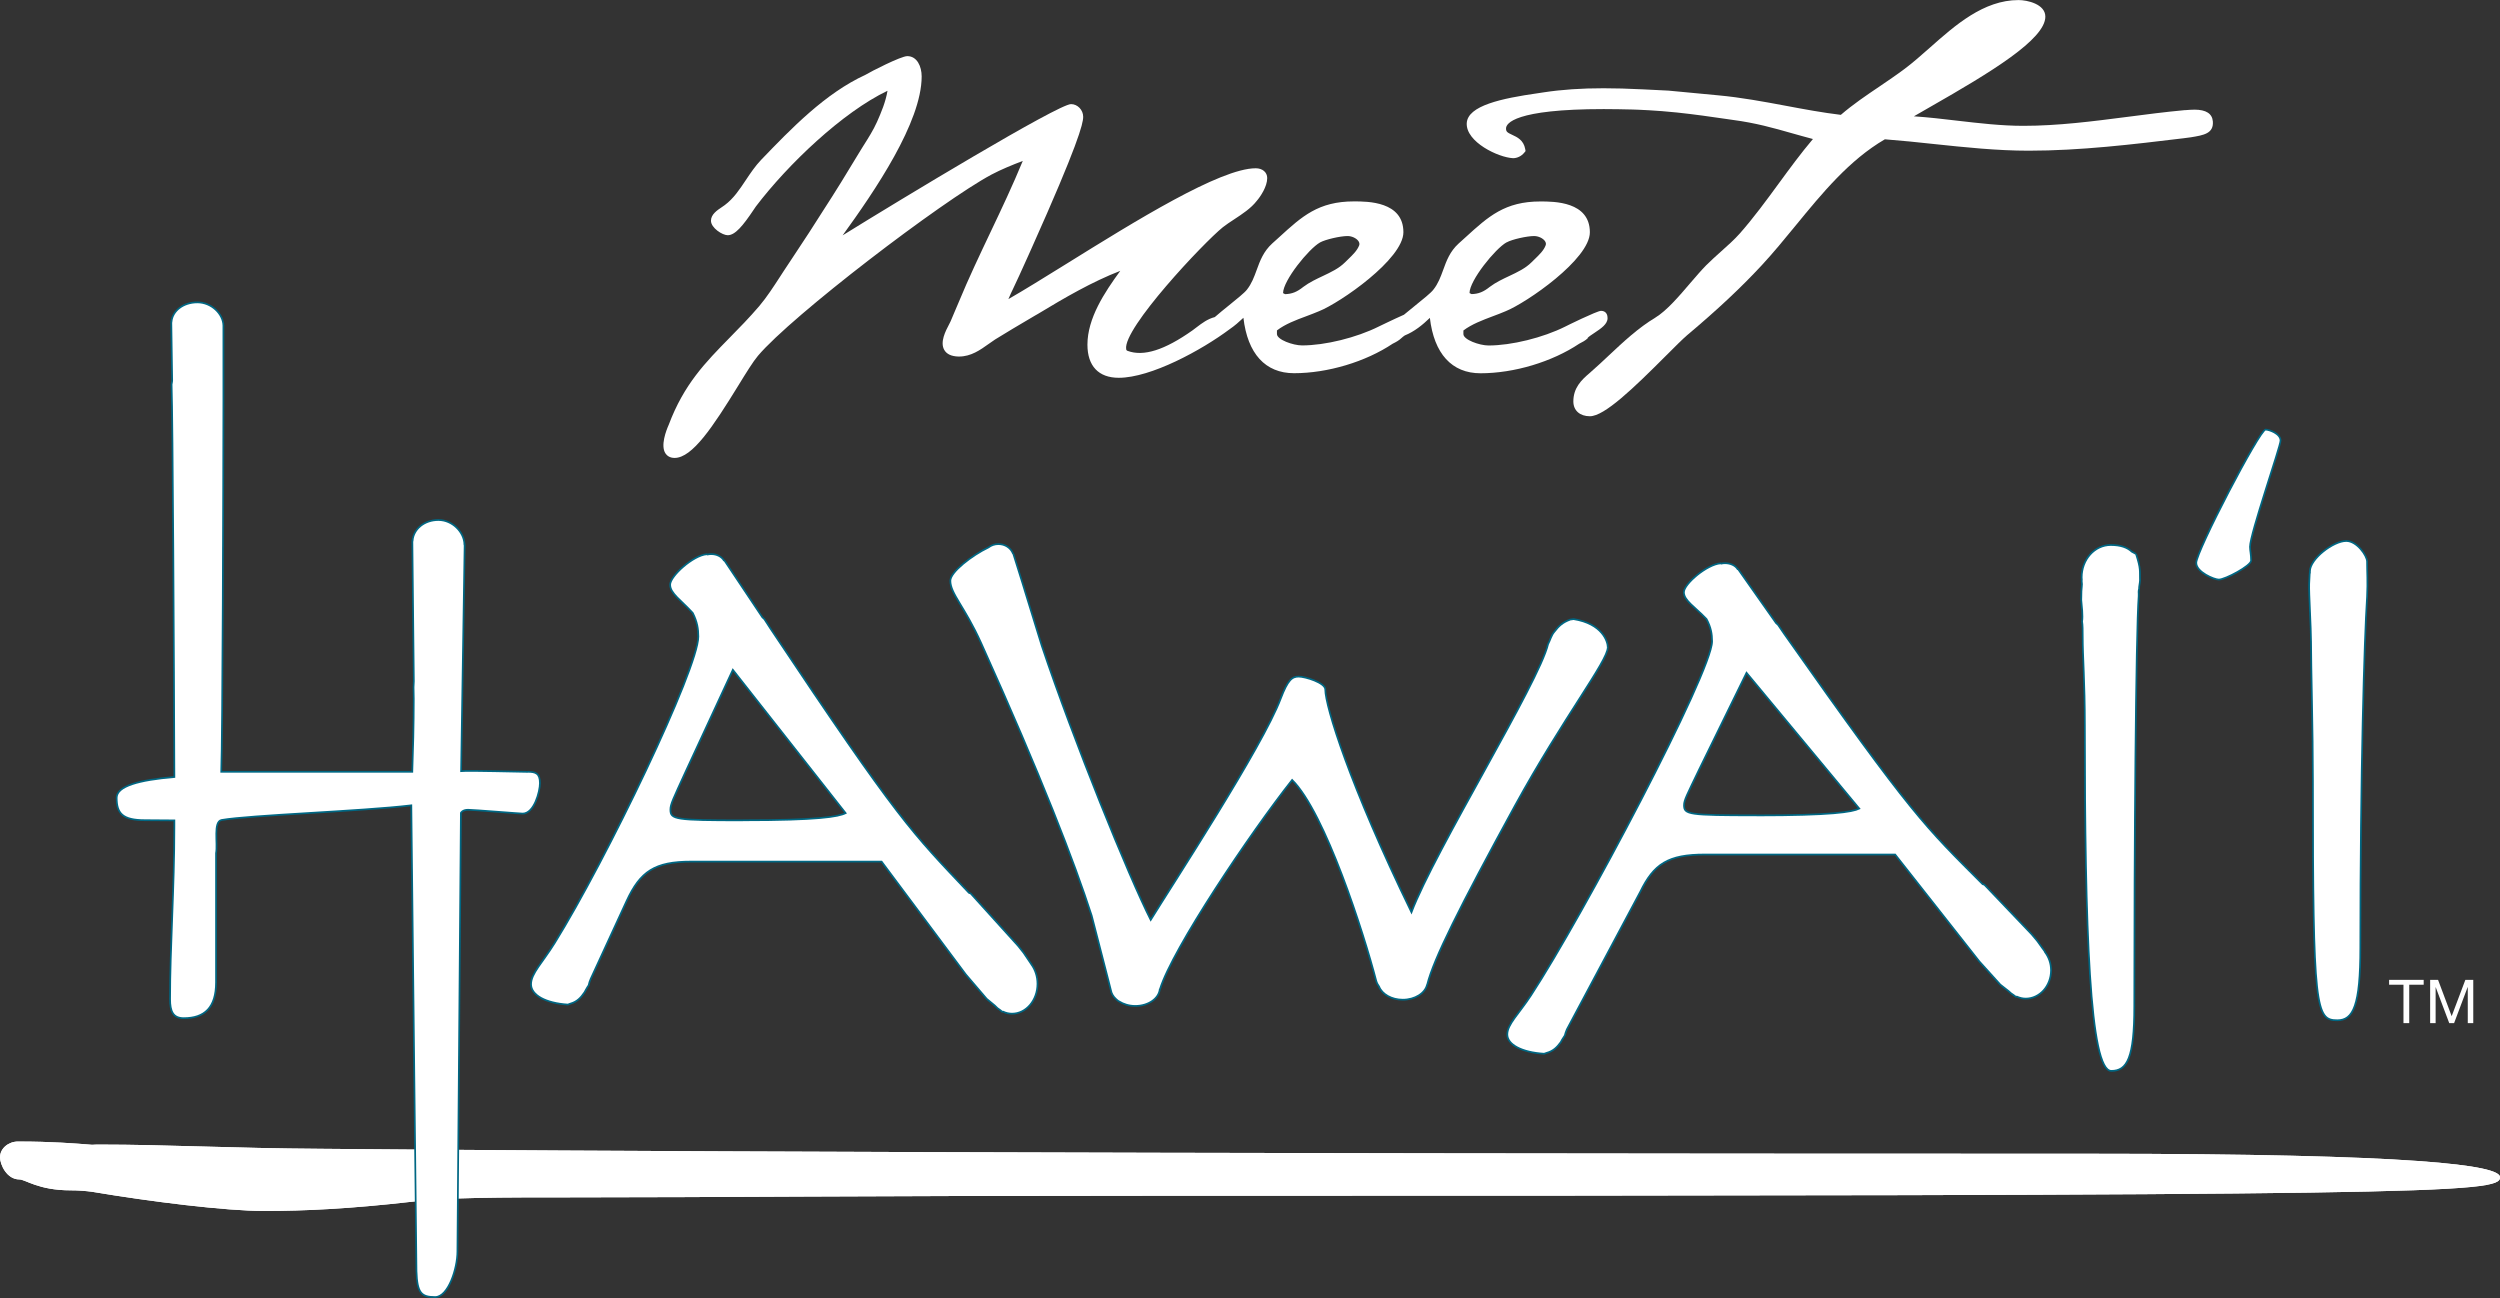
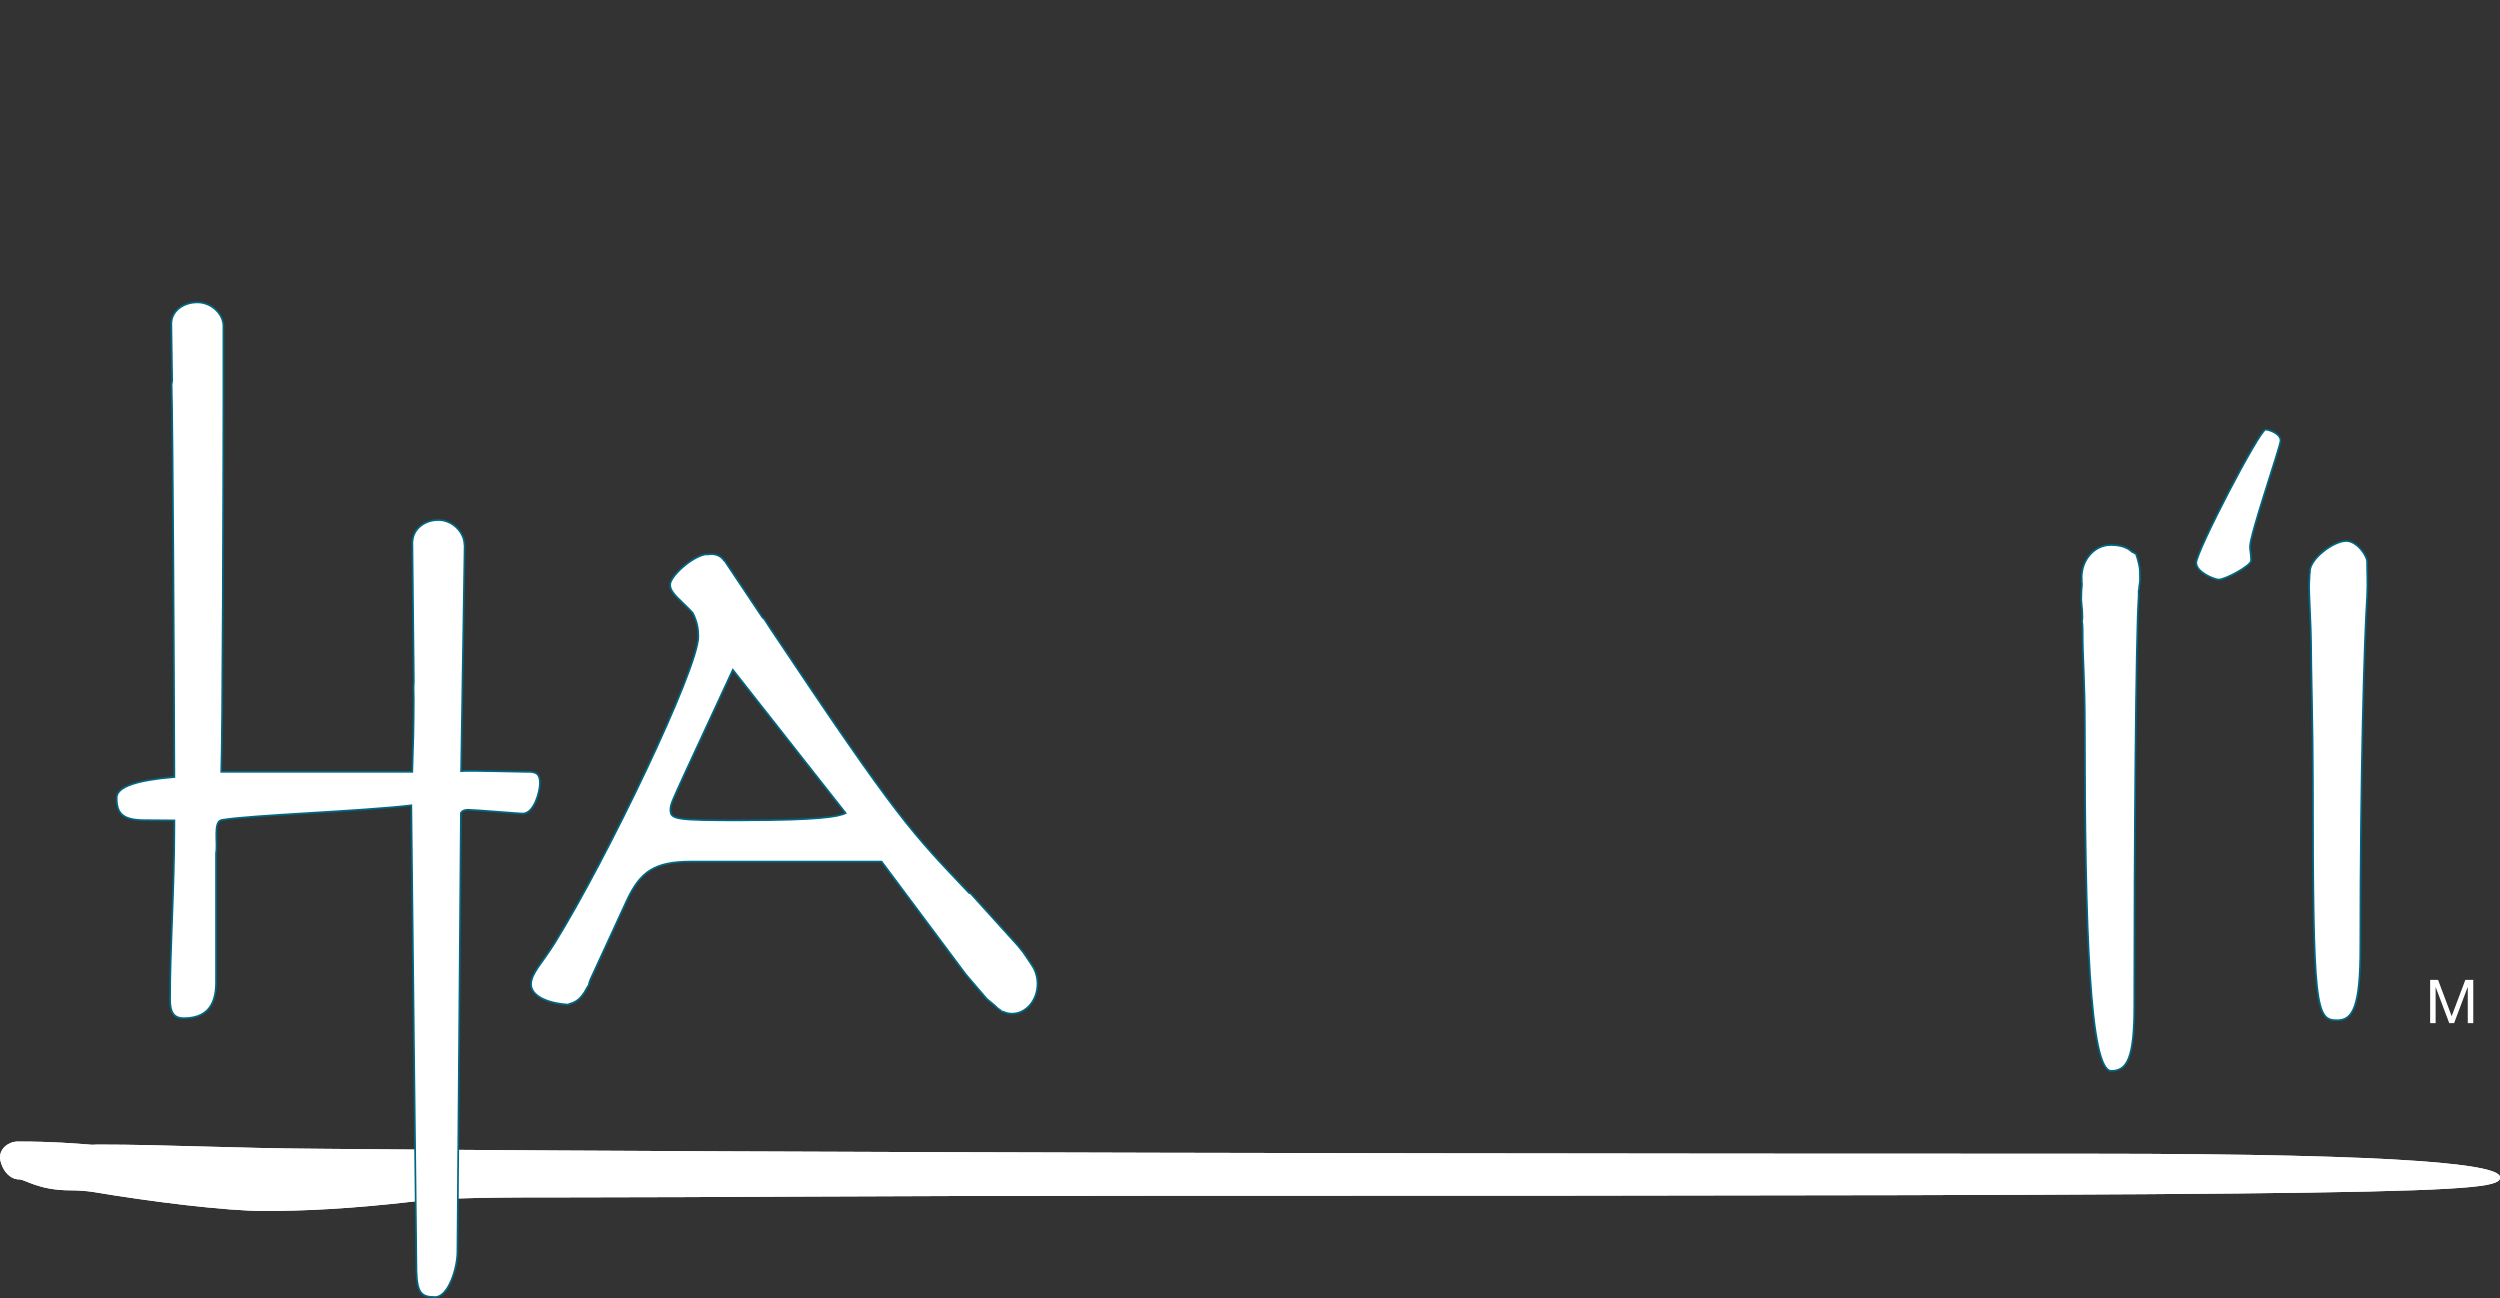
<svg xmlns="http://www.w3.org/2000/svg" id="Layer_1" viewBox="0 0 360 186.91">
  <rect x="0" y="0" width="360" height="186.91" fill="#333333" stroke="none" />
  <defs>
    <style>.cls-1,.cls-2{fill:#fff;}.cls-2{stroke:#006783;stroke-width:.25px;}.cls-3{clip-path:url(#clippath);fill:none;}</style>
    <clipPath id="clippath">
      <path class="cls-1" d="m0,166.62c0,1.09.98,3.22,2.79,3.22.87,0,2.73,1.57,7.4,1.57,1.07,0,2.09.08,3.02.2,8.53,1.44,19.28,2.77,24.82,2.77,5.91,0,12.41-.32,21.27-1.33,5.32-.63,12.41-.63,23.63-.63,20.09,0,40.76-.23,82.12-.23,186.68,0,194.96-.32,194.96-2.67,0-1.72-11.82-3.38-59.08-3.38-142.37,0-219.76-.39-254.62-.71-13-.08-22.45-.61-31.9-.61-.36,0-.75,0-1.16.03-2.35-.19-5.78-.47-10.64-.47-1.42,0-2.6,1.02-2.6,2.23" />
    </clipPath>
  </defs>
  <path class="cls-1" d="m0,166.62c0,1.09.98,3.22,2.79,3.22.87,0,2.73,1.57,7.4,1.57,1.07,0,2.09.08,3.02.2,8.53,1.44,19.28,2.77,24.82,2.77,5.91,0,12.41-.32,21.27-1.33,5.32-.63,12.41-.63,23.63-.63,20.09,0,40.76-.23,82.12-.23,186.68,0,194.96-.32,194.96-2.67,0-1.72-11.82-3.38-59.08-3.38-142.37,0-219.76-.39-254.62-.71-13-.08-22.45-.61-31.9-.61-.36,0-.75,0-1.16.03-2.35-.19-5.78-.47-10.64-.47-1.42,0-2.6,1.02-2.6,2.23" />
  <g class="cls-3">
    <rect class="cls-1" y="164.39" width="360" height="10" />
  </g>
-   <path class="cls-2" d="m252.95,117.41c-9.82,0-10.45-.12-10.45-1.46,0-.73.41-1.46,2.17-5.13l6.83-13.94,16.24,19.56c-1.03.49-3.93.98-14.79.98m41.5,19.59l-1.11-1.54-.78-.93-6.81-7.14-.25-.08c-8.24-8.26-9.99-9.63-28.59-36.06-.29-.42-.59-.85-.88-1.29-.1-.08-.19-.16-.28-.25l-5.44-7.73-.09-.03c-.31-.51-1.01-.86-1.82-.86-.19,0-.37.02-.54.06l-.09-.04c-1.96.14-5.29,2.97-5.29,4.16s1.58,2.1,3.26,3.86c.65,1.22.8,2.18.8,3.22,0,4.4-18.63,39.61-26.08,50.98-1.76,2.69-3.41,4.15-3.41,5.62s2.1,2.58,5.3,2.78c.13-.05.25-.1.38-.13.93-.25,1.48-.8,2.02-1.54.07-.12.14-.24.2-.37.12-.21.25-.41.38-.59.08-.3.17-.6.3-.88l10.56-19.8c1.96-4.04,4.03-5.38,9.3-5.38h27.41l12.13,15.4,3.01,3.33,1.21.95c.21.22.45.4.71.56l.3.23h.18c.39.17.81.28,1.26.28,2.01,0,3.65-1.82,3.65-4.08,0-1.01-.34-1.92-.88-2.63l-.02-.07Z" />
  <path class="cls-2" d="m148.48,138.81l-1.1-1.63-.78-.98-6.82-7.54-.25-.09c-8.24-8.72-9.99-10.17-28.59-38.06-.29-.44-.59-.9-.88-1.36-.09-.08-.19-.17-.28-.26l-5.45-8.16-.09-.03c-.31-.53-1.01-.91-1.82-.91-.19,0-.37.02-.54.06l-.1-.04c-1.95.15-5.28,3.14-5.28,4.39s1.58,2.22,3.26,4.07c.65,1.29.8,2.3.8,3.4,0,4.64-13.24,32.13-20.68,44.12-1.76,2.84-3.41,4.38-3.41,5.94s2.09,2.72,5.3,2.93c.12-.05.25-.1.38-.14.93-.26,1.49-.84,2.02-1.63.07-.13.14-.25.21-.38.12-.23.25-.43.38-.62.08-.32.16-.64.3-.93l5.17-11.22c1.97-4.26,4.04-5.67,9.31-5.67h27.41l12.13,16.25,3.01,3.52,1.15.95c.25.28.54.52.85.71l.21.18h.15c.4.19.83.29,1.29.29,2.02,0,3.66-1.93,3.66-4.3,0-1.08-.34-2.06-.89-2.81v-.04Zm-41.5-20.68c-9.82,0-10.44-.13-10.44-1.55,0-.78.41-1.55,2.17-5.42l6.82-14.71,16.24,20.64c-1.03.52-3.93,1.03-14.79,1.03" />
  <path class="cls-2" d="m326.24,61.86c-.83,0-9.98,17.53-9.98,19.19,0,1.33,2.58,2.41,3.25,2.41.91,0,4.65-1.99,4.65-2.74,0-.91-.16-1.41-.16-1.99,0-1.83,4.4-14.46,4.4-15.29,0-1-1.66-1.58-2.16-1.58" />
  <path class="cls-2" d="m340.86,80.86c0-.83-1.46-2.96-3-2.96-1.86,0-5.23,2.59-5.23,4.36,0,1.04.02-1.21-.11,1.84-.05,1.25.27,6.33.27,8.31,0,3.55.27,12.75.27,20.06,0,32.99.42,34.45,3.52,34.45,2.28,0,3.31-2.09,3.31-10.44,0-25.16.56-44.38.97-50.54.11-2.3,0-3.41,0-5.09" />
  <path class="cls-2" d="m307.6,79.78c-.2-.1-.41-.22-.62-.34-.64-.6-1.6-.96-3.03-.96-2.32,0-4.19,2.08-4.19,4.66,0,.13,0,.26.02.39-.01.03-.01.05-.02.08.13.94-.06.51-.06,2.79.07.76.26,2.35.12,3.08.09.59.09,1.29.09,2.13,0,3.16.31,6.41.31,12.92,0,29.37.71,49.68,3.81,49.68,2.28,0,3.31-1.86,3.31-9.29,0-22.4.22-53.58.63-59.06.03-.6-.07-.56.06-1.08-.03-.19.14-.98.13-1.19-.04-1.4.14-1.63-.56-3.79" />
-   <path class="cls-2" d="m231.52,93.21c0-.83-.78-3.4-4.93-4.06-.06,0-.41.08-.47.07-1.07.38-1.64.9-2.29,1.75-.45.51-.59,1.2-.91,1.79-1.28,5.49-16.26,29.64-19.67,38.61-8.9-18.29-12.41-29.67-12.41-32.08,0-.98-2.9-1.86-3.83-1.86s-1.55.44-2.59,3.18c-2.59,6.9-15.61,26.82-18.72,31.86-3.15-6.21-11.09-25.77-15.69-39.49l-2.46-7.98s-.03-.1-.04-.14c0,0,0-.02-.01-.03l-.31-1.01-1.27-4.06-.06-.07c-.31-.78-1.12-1.34-2.09-1.34-.54,0-1.04.18-1.43.48-2.39,1.15-5.49,3.54-5.49,4.8,0,1.86,2.07,3.72,4.44,8.98,8.73,19.34,13.45,31.61,15.91,39.23l2.4,9.3.36,1.42c.08.5.35.95.76,1.32.06.07.13.13.21.18.02.01.03.03.05.04.03.02.05.05.08.06.03.02.07.03.1.05.62.39,1.43.65,2.32.65,1.87,0,3.38-1.06,3.53-2.4.01-.01.02-.02.03-.03,1.81-5.84,13.02-22.52,19.03-30.12,4.76,4.71,10.34,22.12,12.1,28.91.09.33.24.6.42.85.43,1.09,1.79,1.89,3.41,1.89,1.76,0,3.21-.94,3.5-2.16.01-.02.02-.03.03-.05.9-3.62,4.59-11.04,12.6-25.69,7.03-12.81,13.39-20.87,13.39-22.84" />
  <path class="cls-2" d="m76.02,111.15c-1.14,0-8.49-.22-9.62-.11l.51-32.66h-.03c-.05-1.74-1.71-3.5-3.75-3.5s-3.58,1.31-3.72,2.96h-.03v.2s0,.02,0,.03c0,0,0,.02,0,.03l.21,20c-.01.28-.03.56-.04.85.02.55.03,1.12.03,1.68,0,3.72-.1,7.56-.21,10.51h-27.51c.19-4.82.29-42.01.31-53.3h0v-10.92s0-.01,0-.02,0-.02,0-.02h0c-.03-1.66-1.7-3.34-3.75-3.34s-3.58,1.23-3.73,2.78h-.02s0,.18,0,.18v.03s0,.03,0,.04l.12,8.11c0,.05,0,.11,0,.16-.01.17-.05.34-.08.5,0,.03,0,.05,0,.08.17,4.56.35,40.09.4,56.47-5.1.44-8.31,1.3-8.31,3,0,2.21.81,3.22,4.08,3.22,1.33,0,2.76.01,4.23.03v.88c0,8.98-.62,17.3-.62,24.86,0,1.75.42,2.74,1.97,2.74,3,0,4.65-1.53,4.65-5.14v-18.62c.27-1.43-.44-4.56.81-4.78,4.17-.72,19.97-1.24,27.31-2.11l.74,67.09c.1,3.17.72,3.72,2.69,3.72,1.86,0,3.21-4.05,3.21-6.57l.5-63.15s.21-.45,1.03-.45c.72,0,7.45.55,7.86.55,1.66,0,2.49-3.18,2.49-4.38,0-1.42-.62-1.64-1.76-1.64" />
-   <polygon class="cls-1" points="346.1 141.8 344.03 141.8 344.03 141.1 349.01 141.1 349.01 141.8 346.93 141.8 346.93 147.33 346.1 147.33 346.1 141.8" />
  <polygon class="cls-1" points="349.94 141.1 351.08 141.1 353.04 146.33 355.01 141.1 356.15 141.1 356.15 147.33 355.36 147.33 355.36 142.15 355.34 142.15 353.39 147.33 352.69 147.33 350.74 142.15 350.73 142.15 350.73 147.33 349.94 147.33 349.94 141.1" />
-   <path class="cls-1" d="m228.62,48.65c.2-.2.59-.46.97-.71.98-.65,1.9-1.27,1.9-2.13,0-.98-.72-1.05-.94-1.05-.58,0-5.12,2.24-5.16,2.27-3.2,1.6-7.74,2.72-11.04,2.72-1.3,0-3.62-.83-3.62-1.64,0-.07,0-.14,0-.22,0-.08-.01-.22,0-.3,1.2-.91,2.73-1.48,4.21-2.04.63-.24,1.27-.47,1.86-.73,3.03-1.22,12.14-7.5,12.14-11.37,0-4.44-5.17-4.44-7.12-4.44-5.11,0-7.48,2.15-10.75,5.13-.33.3-.67.6-1.02.92-1.27,1.15-1.76,2.51-2.24,3.83-.37,1.01-.72,1.97-1.42,2.84-.32.43-1.52,1.4-2.58,2.25-.56.45-1.14.92-1.64,1.34-1.52.67-3.6,1.69-3.63,1.7-3.19,1.6-7.73,2.72-11.04,2.72-1.3,0-3.62-.83-3.62-1.64,0-.07,0-.14,0-.22,0-.08-.01-.22,0-.3,1.2-.92,2.73-1.49,4.21-2.04.63-.24,1.26-.47,1.86-.73,3.03-1.21,12.14-7.5,12.14-11.37,0-4.44-5.16-4.44-7.11-4.44-5.13,0-7.49,2.15-10.75,5.13-.33.3-.66.61-1.02.92-1.27,1.15-1.77,2.51-2.25,3.83-.37,1.01-.72,1.97-1.41,2.84-.32.43-1.52,1.39-2.58,2.25-.72.58-1.46,1.18-2.04,1.69-1.03.26-1.86.89-2.61,1.46-.2.16-.41.31-.61.46-4.02,2.84-7.04,3.79-9.32,2.95-.14-.05-.2-.11-.22-.26-.49-2.97,11.19-15.36,13.92-17.55.48-.38,1.03-.74,1.61-1.12,1.2-.79,2.44-1.6,3.27-2.67.52-.6,1.51-2.05,1.51-3.29,0-.83-.68-1.41-1.65-1.41-5.12,0-17.38,7.62-27.23,13.74-3.26,2.02-6.17,3.83-8.39,5.1,0-.01.01-.03.02-.05.26-.59.49-1.13.6-1.32.46-.93,1.35-2.92,2.22-4.84l.48-1.07c6.68-14.92,7.45-17.97,7.45-18.97s-.82-1.83-1.75-1.83c-1.84,0-24.54,13.72-32.89,18.9,4.65-6.42,11.38-16.29,11.38-22.89,0-1.41-.65-2.92-2.07-2.92-.91,0-5.29,2.24-6.02,2.69-5.81,2.67-10.7,7.75-15.02,12.24-.85.89-1.54,1.92-2.21,2.92-.91,1.37-1.77,2.66-3.03,3.6-.11.09-.26.19-.43.3-.66.44-1.56,1.04-1.56,1.95,0,1.04,1.65,2.09,2.41,2.09,1.08,0,2.2-1.37,3.78-3.73.11-.17.21-.32.27-.4,4.63-6.09,12.47-13.56,18.96-16.67-.26,1.59-.91,3.13-1.51,4.48-.53,1.18-1.23,2.29-1.91,3.36l-.49.79c-1.9,3.17-3.65,6-5.37,8.65-1.31,2.1-2.7,4.2-4.05,6.24-.55.83-1.1,1.67-1.66,2.51l-.48.74c-.93,1.43-1.88,2.91-3,4.24-1.45,1.69-2.86,3.13-4.23,4.52-3.54,3.61-6.6,6.72-8.8,12.56-.39.87-1.2,3.01-.48,4.12.2.3.59.66,1.32.66,2.56,0,5.53-4.5,9.15-10.38,1.16-1.89,2.17-3.52,2.85-4.32,4.85-5.76,26.49-22.28,33.63-26.1,1.43-.75,2.92-1.36,4.51-1.97-1.43,3.47-3.05,6.9-4.63,10.22-1.56,3.29-3.18,6.69-4.59,10.11l-.6,1.41c-.23.54-.42.99-.58,1.37-.05.1-.12.24-.2.4-.51.97-1.36,2.59-.7,3.72.35.6,1.03.91,2.02.94h.1c1.73,0,3.07-.96,4.26-1.81.32-.23.64-.46.94-.65,1.79-1.11,3.12-1.89,5.76-3.45l.37-.21c3.92-2.37,7.8-4.63,11.89-6.22-2.29,3.13-4.73,6.84-4.73,10.63,0,3.07,1.6,4.77,4.51,4.77,4.63,0,11.95-3.99,15.96-6.99.72-.49,1.38-1.07,1.99-1.65.6,5.16,3.15,7.98,7.29,7.98,4.85,0,10.32-1.65,14.21-4.25.47-.23.89-.46,1.27-.82.11-.11.28-.24.47-.37,1.38-.55,2.58-1.53,3.61-2.53.6,5.16,3.16,7.98,7.29,7.98,4.85,0,10.32-1.65,14.22-4.26.43-.22.88-.44,1.26-.82Zm-11.68-13.74c.82-.46,2.99-.92,3.96-.92.61,0,1.26.3,1.56.71.15.21.19.41.12.61-.27.75-.93,1.38-1.56,1.99-.16.16-.32.31-.47.46-.88.88-2.02,1.42-3.23,1.99-.93.44-1.9.89-2.78,1.55-.91.73-1.64,1.03-2.64,1.05l-.04-.02c-.09-.04-.23-.11-.25-.13,0-1.81,3.7-6.39,5.33-7.3Zm-26.85,0c.75-.42,2.9-.92,3.96-.92.6,0,1.25.3,1.55.71.15.21.19.42.13.61-.28.76-.95,1.4-1.59,2.02-.15.15-.31.29-.45.44-.89.89-2.03,1.42-3.23,1.99-.93.44-1.9.89-2.78,1.55-.91.73-1.63,1.02-2.63,1.05l-.04-.02c-.09-.04-.24-.11-.25-.13,0-1.81,3.7-6.39,5.33-7.3Z" />
-   <path class="cls-1" d="m316.04,15.79c-.45,0-.91.04-1.33.07h-.11c-2.79.26-5.61.62-8.34.98-4.88.63-9.92,1.28-14.9,1.28-3.17,0-6.39-.38-9.5-.74-2.05-.24-4.15-.49-6.26-.63.7-.41,1.51-.87,2.38-1.37,8.72-4.98,16.55-9.72,16.55-12.98,0-1.81-2.6-2.39-3.86-2.39-5.03,0-9.13,3.63-12.74,6.83-1.26,1.11-2.44,2.16-3.64,3.06-1.2.9-2.46,1.75-3.68,2.58-1.87,1.26-3.79,2.56-5.53,4.06-2.66-.32-5.34-.82-7.94-1.31-3.16-.59-6.43-1.2-9.7-1.5-1.27-.12-3.37-.32-4.96-.47-2.2-.21-2.2-.21-2.23-.21l-3.63-.18c-2.22-.11-4.04-.16-5.72-.16-3.18,0-6,.19-8.62.59-.21.03-.47.07-.79.12-5.26.75-10.15,1.79-10.28,4.32-.13,2.71,4.55,4.94,6.67,5.04.59,0,1.2-.29,1.61-.79l.19-.23-.05-.3c-.23-1.28-1.17-1.72-1.87-2.04-.74-.34-.91-.47-.89-.96.03-.65,1.14-2.75,14.06-2.75,1.41,0,2.8.03,4.09.06.77.02,3.49.12,6.44.43,2.48.26,5.05.63,6.75.88.57.08,1.02.15,1.32.19,3.3.44,5.75,1.13,8.59,1.94.94.26,1.9.54,2.94.81-1.75,2.07-3.37,4.28-4.95,6.44-1.76,2.41-3.59,4.9-5.56,7.14-.83.93-1.8,1.8-2.75,2.64-.7.63-1.43,1.28-2.1,1.95-.7.71-1.47,1.61-2.29,2.56-1.6,1.88-3.41,4-5.06,5-2.46,1.48-4.59,3.48-6.65,5.41-.92.86-1.86,1.75-2.82,2.58-1.17.99-2.32,2.12-2.32,4.07,0,1.3.94,2.13,2.38,2.13,2.09,0,6.23-3.98,11.03-8.79,1.24-1.24,2.31-2.31,2.95-2.86,4.38-3.68,7.79-6.88,10.75-10.07,1.68-1.81,3.32-3.81,4.9-5.74,3.8-4.64,7.74-9.45,12.85-12.42,2.36.18,4.75.43,7.07.68,4.46.47,9.07.96,13.63.96,7.48,0,15.01-.91,22.3-1.79l1.06-.14c1.84-.3,3.3-.54,3.17-2.28-.09-1.13-.98-1.7-2.64-1.7Z" />
</svg>